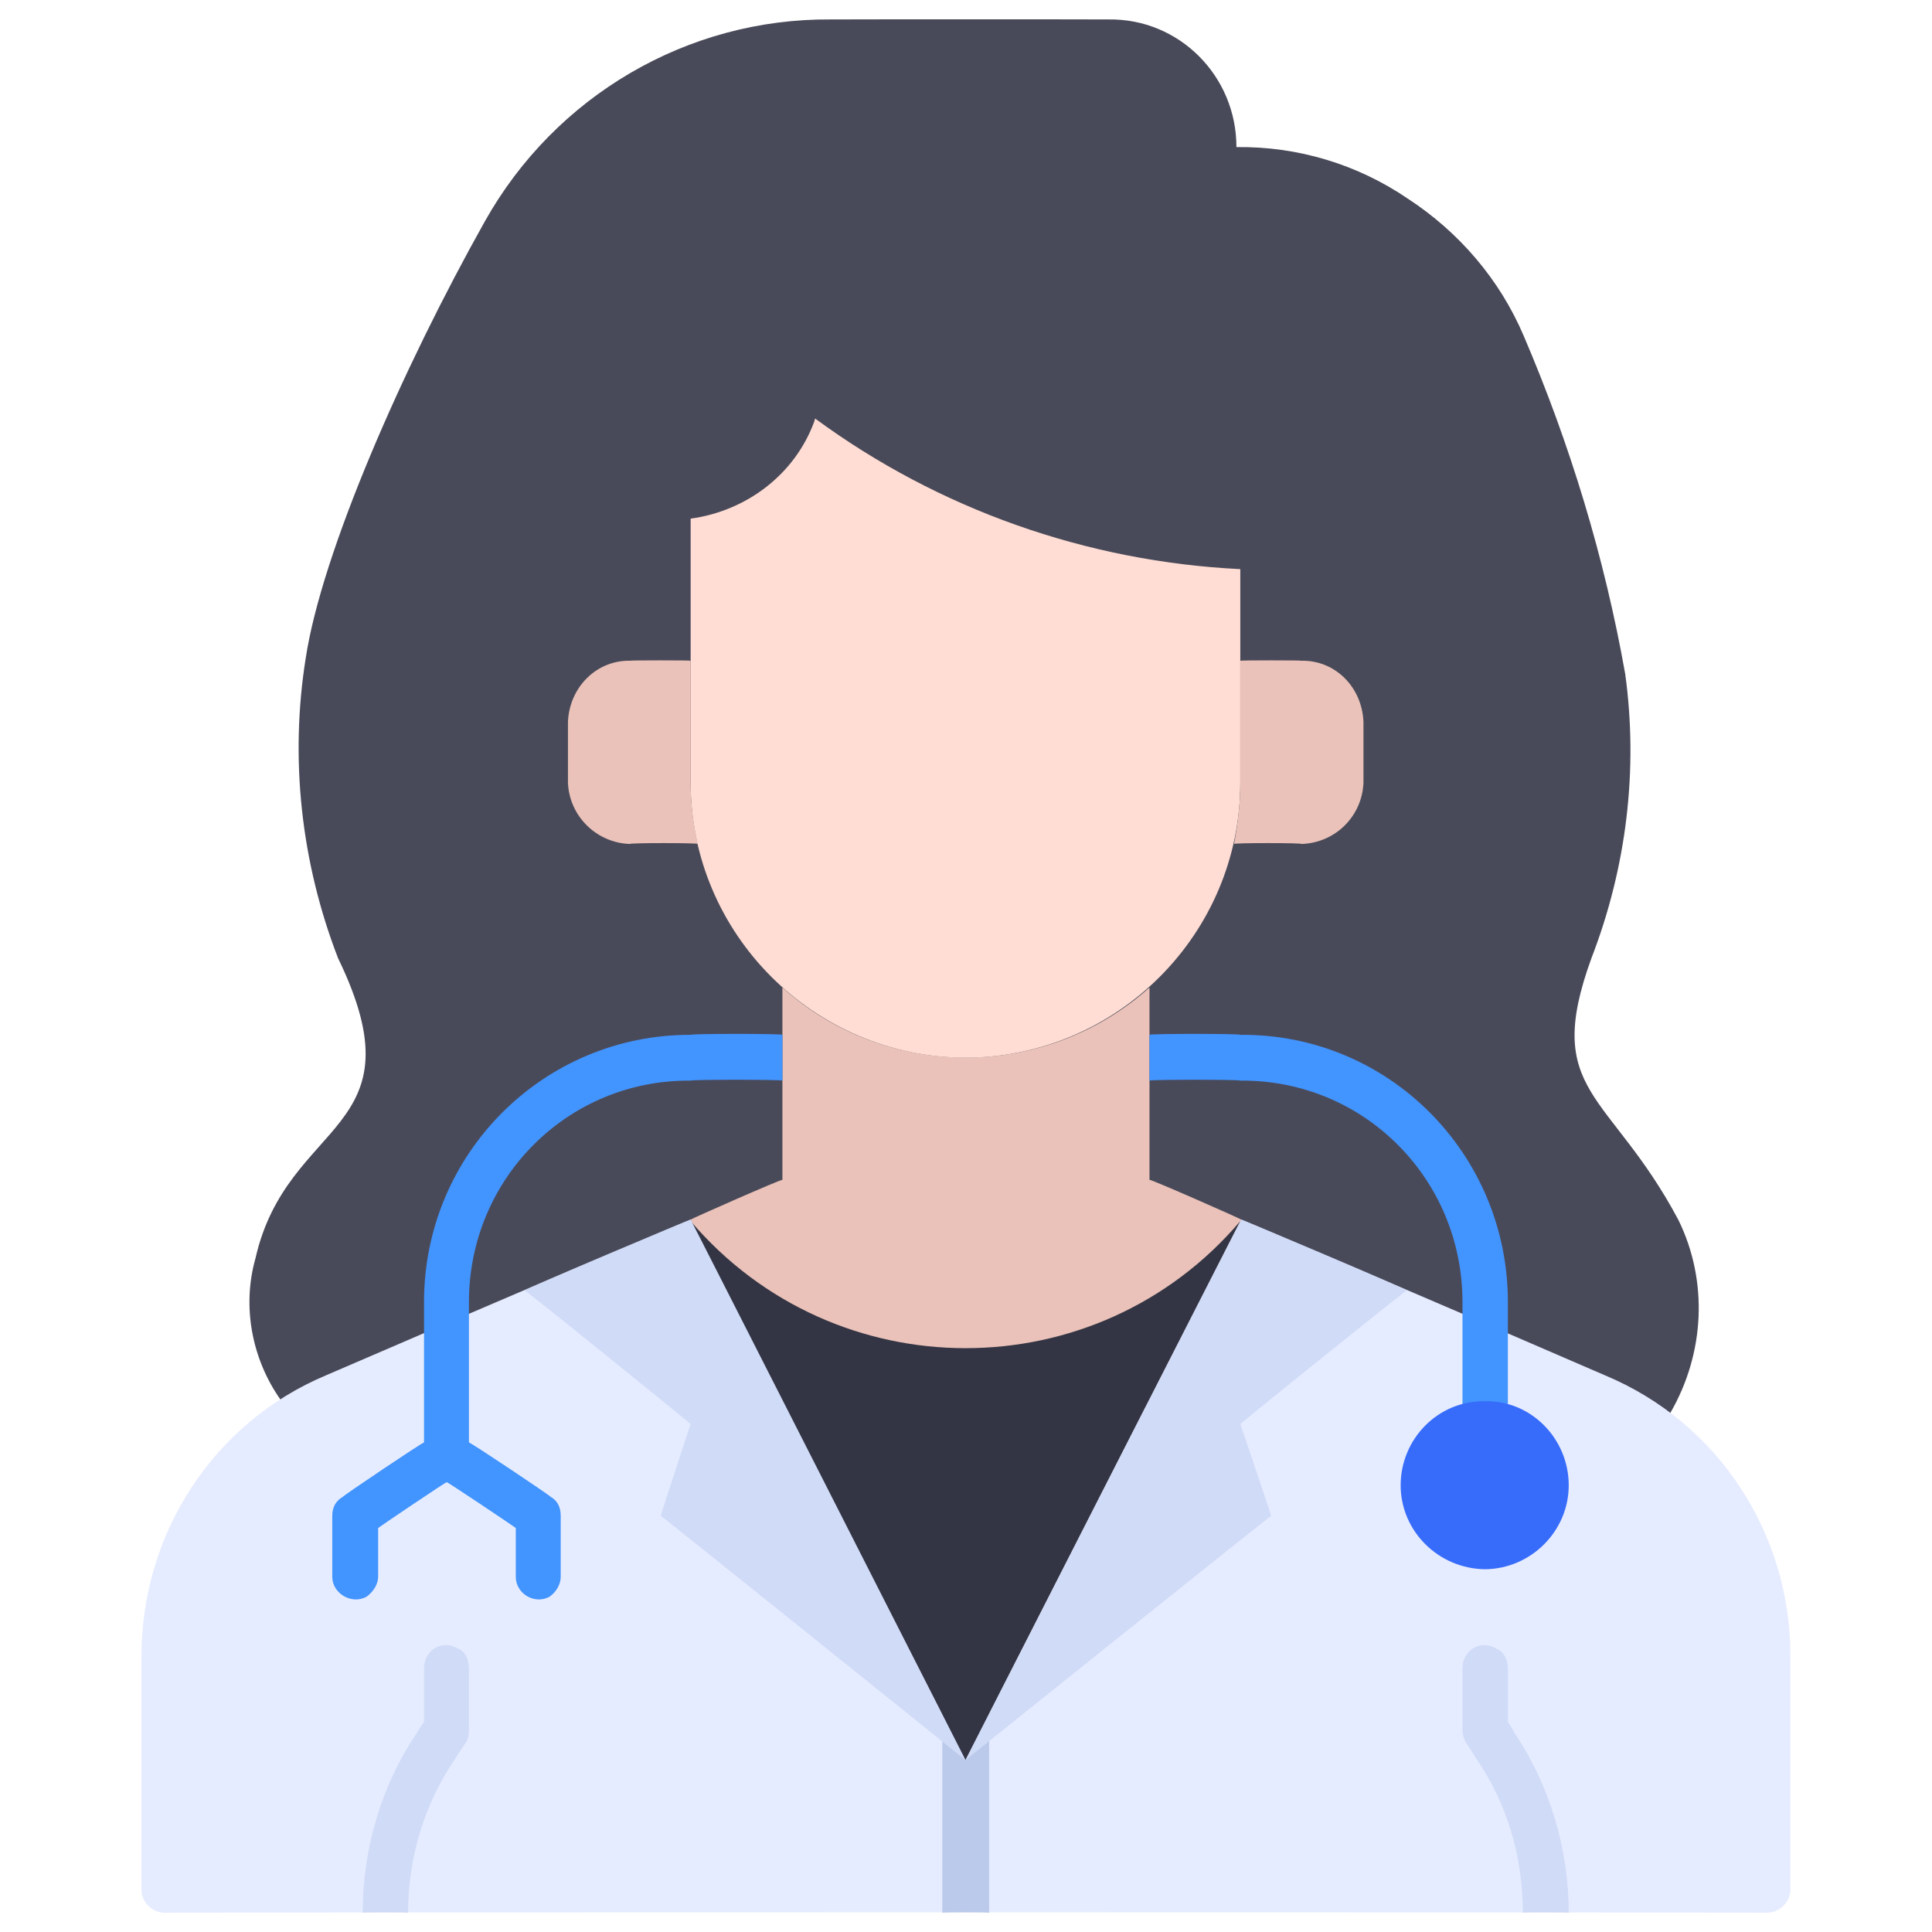
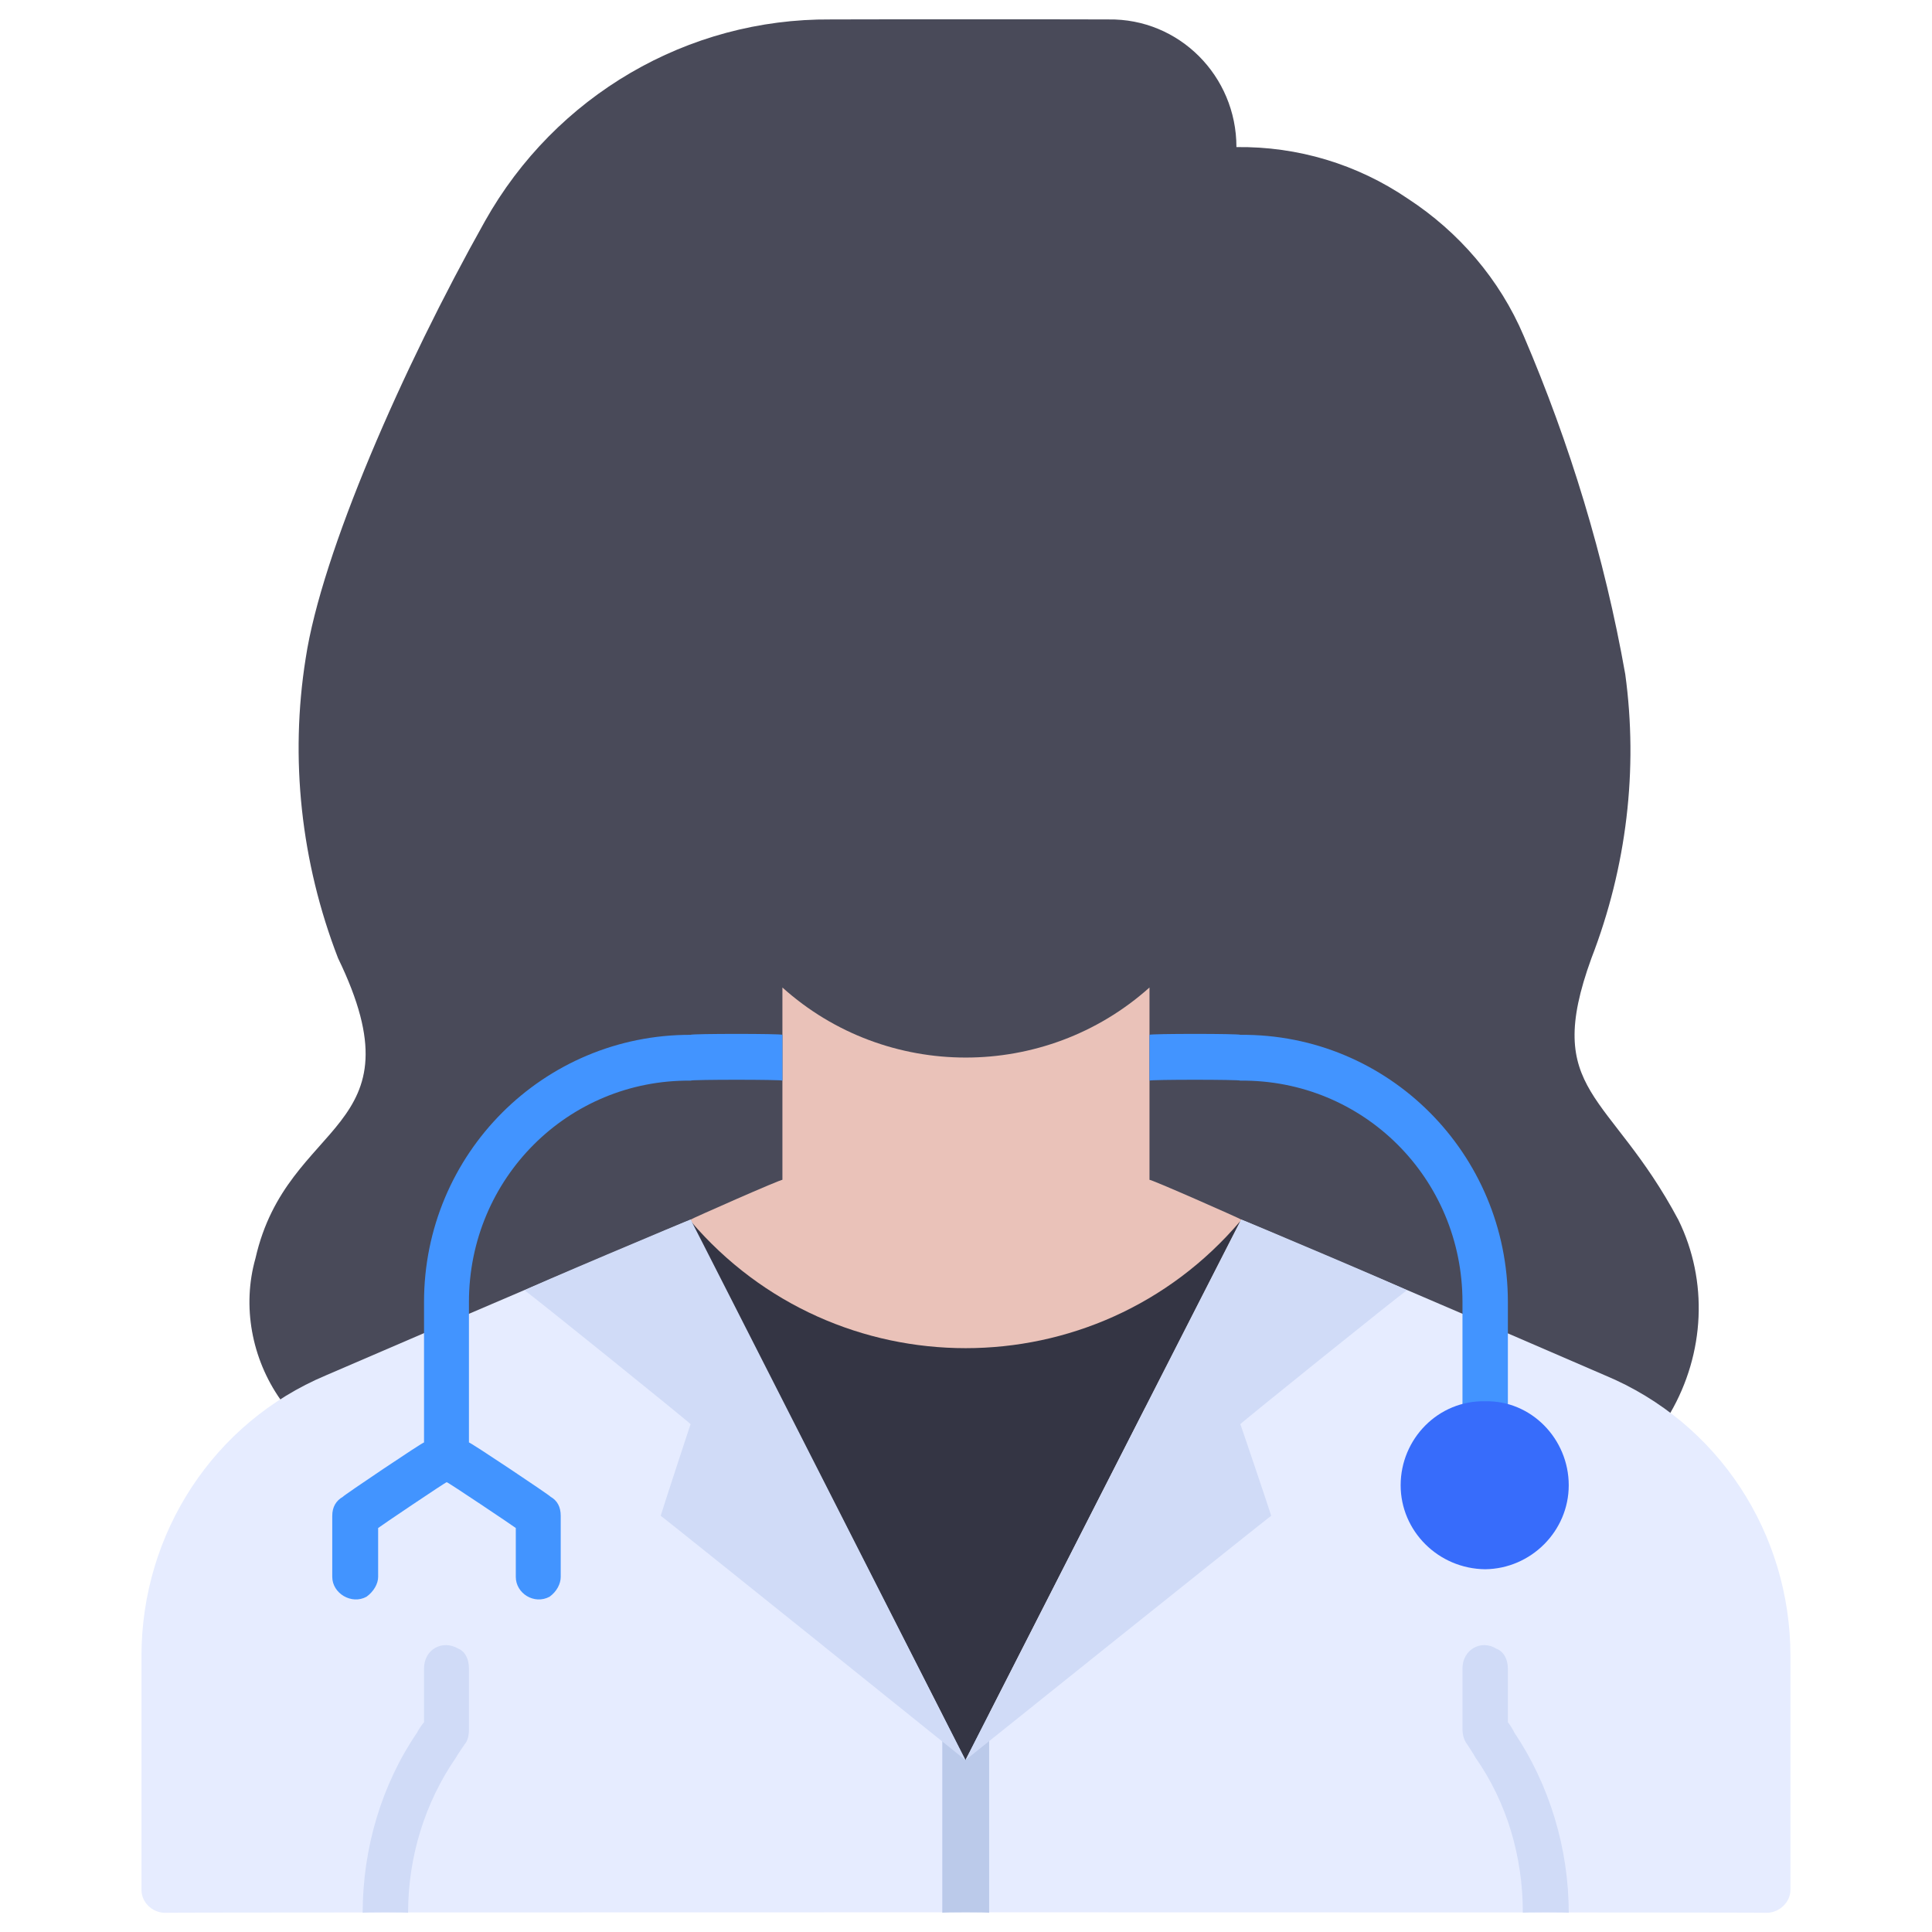
<svg xmlns="http://www.w3.org/2000/svg" version="1.1" width="100%" height="100%" id="svgWorkerArea" viewBox="0 0 400 400" style="background: white;">
  <defs id="defsdoc">
    <pattern id="patternBool" x="0" y="0" width="10" height="10" patternUnits="userSpaceOnUse" patternTransform="rotate(35)">
      <circle cx="5" cy="5" r="4" style="stroke: none;fill: #ff000070;" />
    </pattern>
  </defs>
  <g id="fileImp-329594158" class="cosito">
    <path id="pathImp-716206491" class="grouped" style="fill:#494a59" d="M58.09 289.805C52.09 281.292 50.09 270.392 52.89 260.531 59.49 231.392 87.59 234.692 69.99 198.38 62.29 178.492 59.99 156.992 63.29 136.293 66.59 114.492 83.29 76.292 100.39 45.817 114.99 19.792 142.39 3.792 171.99 4.025 171.99 3.992 229.49 3.992 229.49 4.025 244.09 3.792 255.99 15.692 255.99 30.453 268.69 30.292 280.99 33.992 291.49 41.138 301.99 47.992 310.49 57.792 315.49 69.59 324.99 91.792 332.19 115.292 336.49 139.581 339.19 159.292 336.79 179.492 329.49 198.38 319.29 226.392 333.29 225.892 347.49 252.565 353.69 265.192 352.99 280.192 345.79 292.587 345.79 292.392 58.09 289.792 58.09 289.805" />
    <path id="pathImp-616025320" class="grouped" style="fill:#eac2b9" d="M256.99 252.502C256.99 252.392 199.89 364.392 199.89 364.411 199.89 364.392 142.99 252.392 142.99 252.502 142.99 252.392 161.99 243.992 161.99 244.282 161.99 243.992 161.99 204.292 161.99 204.45 183.49 223.792 216.39 223.792 237.99 204.45 237.99 204.292 237.99 243.992 237.99 244.282 237.99 243.992 256.99 252.392 256.99 252.502" />
    <path id="pathImp-353963189" class="grouped" style="fill:#e6ecff" d="M332.29 284.747C281.99 262.992 298.99 270.392 256.99 252.502 256.99 252.392 199.89 364.392 199.89 364.411 199.89 364.392 142.99 252.392 142.99 252.502 100.89 270.392 117.99 262.992 67.49 284.747 44.29 294.492 29.29 317.392 29.29 342.851 29.29 342.792 29.29 390.992 29.29 391.282 29.29 393.792 31.39 395.892 33.99 396.024 33.99 395.892 365.99 395.892 365.99 396.024 368.49 395.892 370.69 393.792 370.69 391.282 370.69 390.992 370.69 342.792 370.69 342.851 370.69 317.392 355.69 294.492 332.29 284.747 332.29 284.692 332.29 284.692 332.29 284.747" />
    <path id="pathImp-272538961" class="grouped" style="fill:#bbcaea" d="M204.79 345.443C204.79 345.292 204.79 395.892 204.79 396.024 204.79 395.892 195.09 395.892 195.09 396.024 195.09 395.892 195.09 345.292 195.09 345.443 195.09 341.492 199.09 339.392 202.39 341.337 203.89 341.892 204.79 343.492 204.79 345.443 204.79 345.292 204.79 345.292 204.79 345.443" />
    <path id="pathImp-528912972" class="grouped" style="fill:#343544" d="M256.79 252.818C256.79 252.792 199.89 364.392 199.89 364.411 199.89 364.392 142.99 252.792 142.99 252.818 172.89 287.892 226.99 287.892 256.79 252.818 256.79 252.792 256.79 252.792 256.79 252.818" />
    <path id="pathImp-808308487" class="grouped" style="fill:#d0dbf7" d="M324.79 396.024C324.79 395.892 315.29 395.892 315.29 396.024 315.29 384.392 311.99 373.192 305.49 363.905 305.49 363.792 303.49 360.692 303.49 360.744 302.99 359.892 302.79 358.892 302.79 358.089 302.79 357.892 302.79 345.292 302.79 345.443 302.79 341.492 306.69 339.392 309.79 341.337 311.29 341.892 312.19 343.492 312.19 345.443 312.19 345.292 312.19 356.392 312.19 356.634 312.19 356.392 313.49 358.492 313.49 358.657 320.79 369.492 324.79 382.692 324.79 396.024 324.79 395.892 324.79 395.892 324.79 396.024M97.09 345.443C97.09 345.292 97.09 357.892 97.09 358.089 97.09 358.892 96.99 359.892 96.49 360.744 96.49 360.692 94.39 363.792 94.39 363.905 87.99 373.192 84.49 384.392 84.49 396.024 84.49 395.892 75.09 395.892 75.09 396.024 75.09 382.692 78.99 369.492 86.39 358.657 86.39 358.492 87.79 356.392 87.79 356.634 87.79 356.392 87.79 345.292 87.79 345.443 87.79 341.492 91.59 339.392 94.89 341.337 96.29 341.892 97.09 343.492 97.09 345.443 97.09 345.292 97.09 345.292 97.09 345.443M256.79 294.863C256.79 294.692 263.19 313.692 263.19 313.83 263.19 313.692 199.89 364.392 199.89 364.411 199.89 364.392 256.99 252.392 256.99 252.502 256.99 252.392 291.29 266.892 291.29 267.17 291.29 266.892 256.79 294.692 256.79 294.863 256.79 294.692 256.79 294.692 256.79 294.863M136.79 313.83C136.79 313.692 142.99 294.692 142.99 294.863 142.99 294.692 108.59 266.892 108.59 267.17 108.59 266.892 142.99 252.392 142.99 252.502 142.99 252.392 199.89 364.392 199.89 364.411 199.89 364.392 136.79 313.692 136.79 313.83 136.79 313.692 136.79 313.692 136.79 313.83" />
-     <path id="pathImp-552678557" class="grouped" style="fill:#ffddd4" d="M256.79 117.831C225.09 116.292 194.39 105.492 168.79 86.673 168.79 86.492 168.59 87.192 168.59 87.261 164.59 98.192 154.59 105.792 142.99 107.38 142.99 107.192 142.99 161.992 142.99 162.089 142.99 193.292 168.49 218.892 199.89 218.992 231.39 218.892 256.79 193.292 256.79 162.089 256.79 161.992 256.79 117.692 256.79 117.831" />
-     <path id="pathImp-833395193" class="grouped" style="fill:#eac2b9" d="M282.29 149.444C282.29 149.292 282.29 161.992 282.29 162.089 281.99 168.992 276.49 174.492 269.49 174.734 269.49 174.492 255.49 174.492 255.49 174.734 256.29 170.492 256.79 166.292 256.79 162.089 256.79 161.992 256.79 136.692 256.79 136.799 256.79 136.692 269.49 136.692 269.49 136.799 276.49 136.692 281.99 142.292 282.29 149.444 282.29 149.292 282.29 149.292 282.29 149.444M144.49 174.734C144.49 174.492 130.39 174.492 130.39 174.734 123.49 174.492 117.89 168.992 117.59 162.089 117.59 161.992 117.59 149.292 117.59 149.444 117.89 142.292 123.49 136.692 130.39 136.799 130.39 136.692 142.99 136.692 142.99 136.799 142.99 136.692 142.99 161.992 142.99 162.089 142.99 166.292 143.49 170.492 144.49 174.734 144.49 174.492 144.49 174.492 144.49 174.734" />
    <path id="pathImp-873602214" class="grouped" style="fill:#4294ff" d="M142.99 214.25C112.49 214.192 87.79 238.892 87.79 269.572 87.79 269.392 87.79 298.392 87.79 298.656 87.79 298.392 70.99 309.692 70.99 309.892 69.59 310.692 68.79 311.992 68.79 313.83 68.79 313.692 68.79 326.292 68.79 326.476 68.79 329.892 72.79 332.292 75.89 330.582 77.39 329.492 78.29 327.892 78.29 326.476 78.29 326.292 78.29 316.292 78.29 316.36 78.29 316.292 92.49 306.692 92.49 306.876 92.49 306.692 106.79 316.292 106.79 316.36 106.79 316.292 106.79 326.292 106.79 326.476 106.79 329.892 110.59 332.292 113.79 330.582 115.29 329.492 116.09 327.892 116.09 326.476 116.09 326.292 116.09 313.692 116.09 313.83 116.09 311.992 115.39 310.692 113.99 309.885 113.99 309.692 97.09 298.392 97.09 298.656 97.09 298.392 97.09 269.392 97.09 269.572 97.09 243.992 117.59 223.492 142.99 223.734 142.99 223.492 161.99 223.492 161.99 223.734 161.99 223.492 161.99 213.992 161.99 214.25 161.99 213.992 142.99 213.992 142.99 214.25M312.19 269.572C312.19 269.392 312.19 294.692 312.19 294.863 312.19 298.392 308.29 300.692 304.99 298.969 303.69 297.892 302.79 296.392 302.79 294.863 302.79 294.692 302.79 269.392 302.79 269.572 302.79 243.992 282.29 223.492 256.79 223.734 256.79 223.492 237.99 223.492 237.99 223.734 237.99 223.492 237.99 213.992 237.99 214.25 237.99 213.992 256.79 213.992 256.79 214.25 287.49 213.992 312.19 238.892 312.19 269.572 312.19 269.392 312.19 269.392 312.19 269.572" />
    <path id="circleImp-989981885" class="grouped" style="fill:#376cfb" d="M289.99 307.508C289.99 297.892 297.79 289.892 307.49 290.121 316.99 289.892 324.79 297.892 324.79 307.508 324.79 316.992 316.99 324.792 307.49 324.895 297.79 324.792 289.99 316.992 289.99 307.508 289.99 307.392 289.99 307.392 289.99 307.508" />
  </g>
</svg>